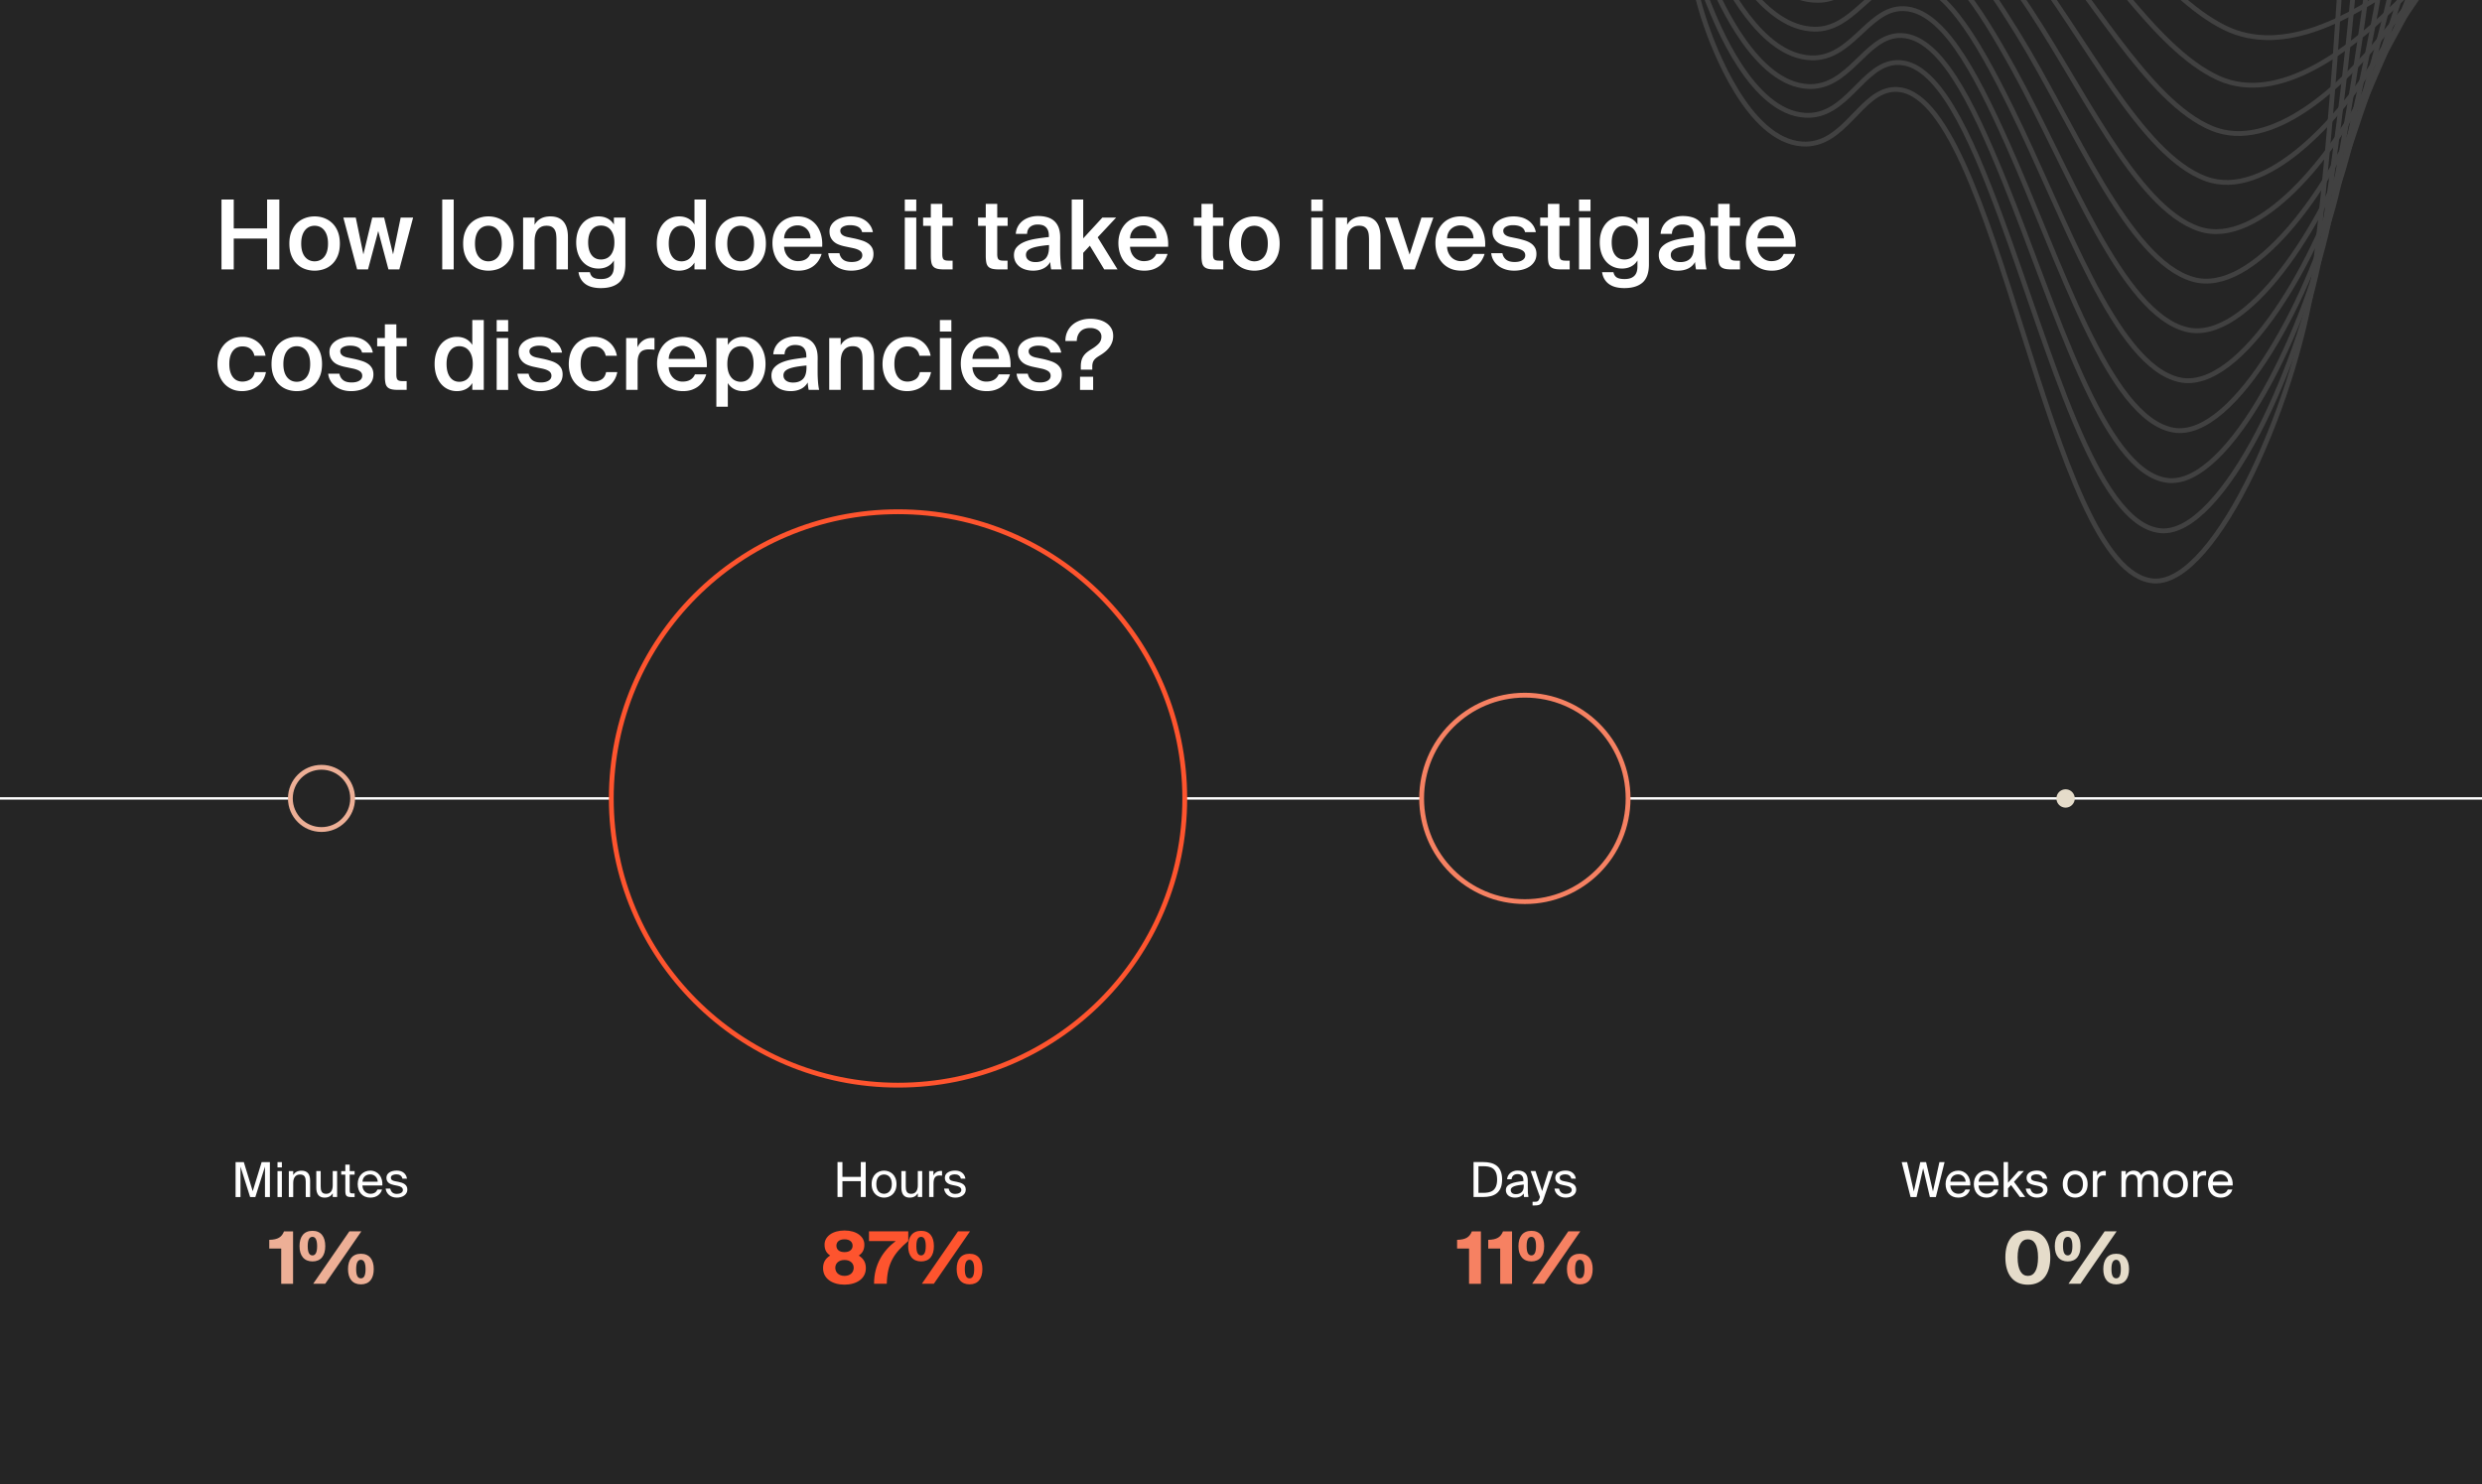
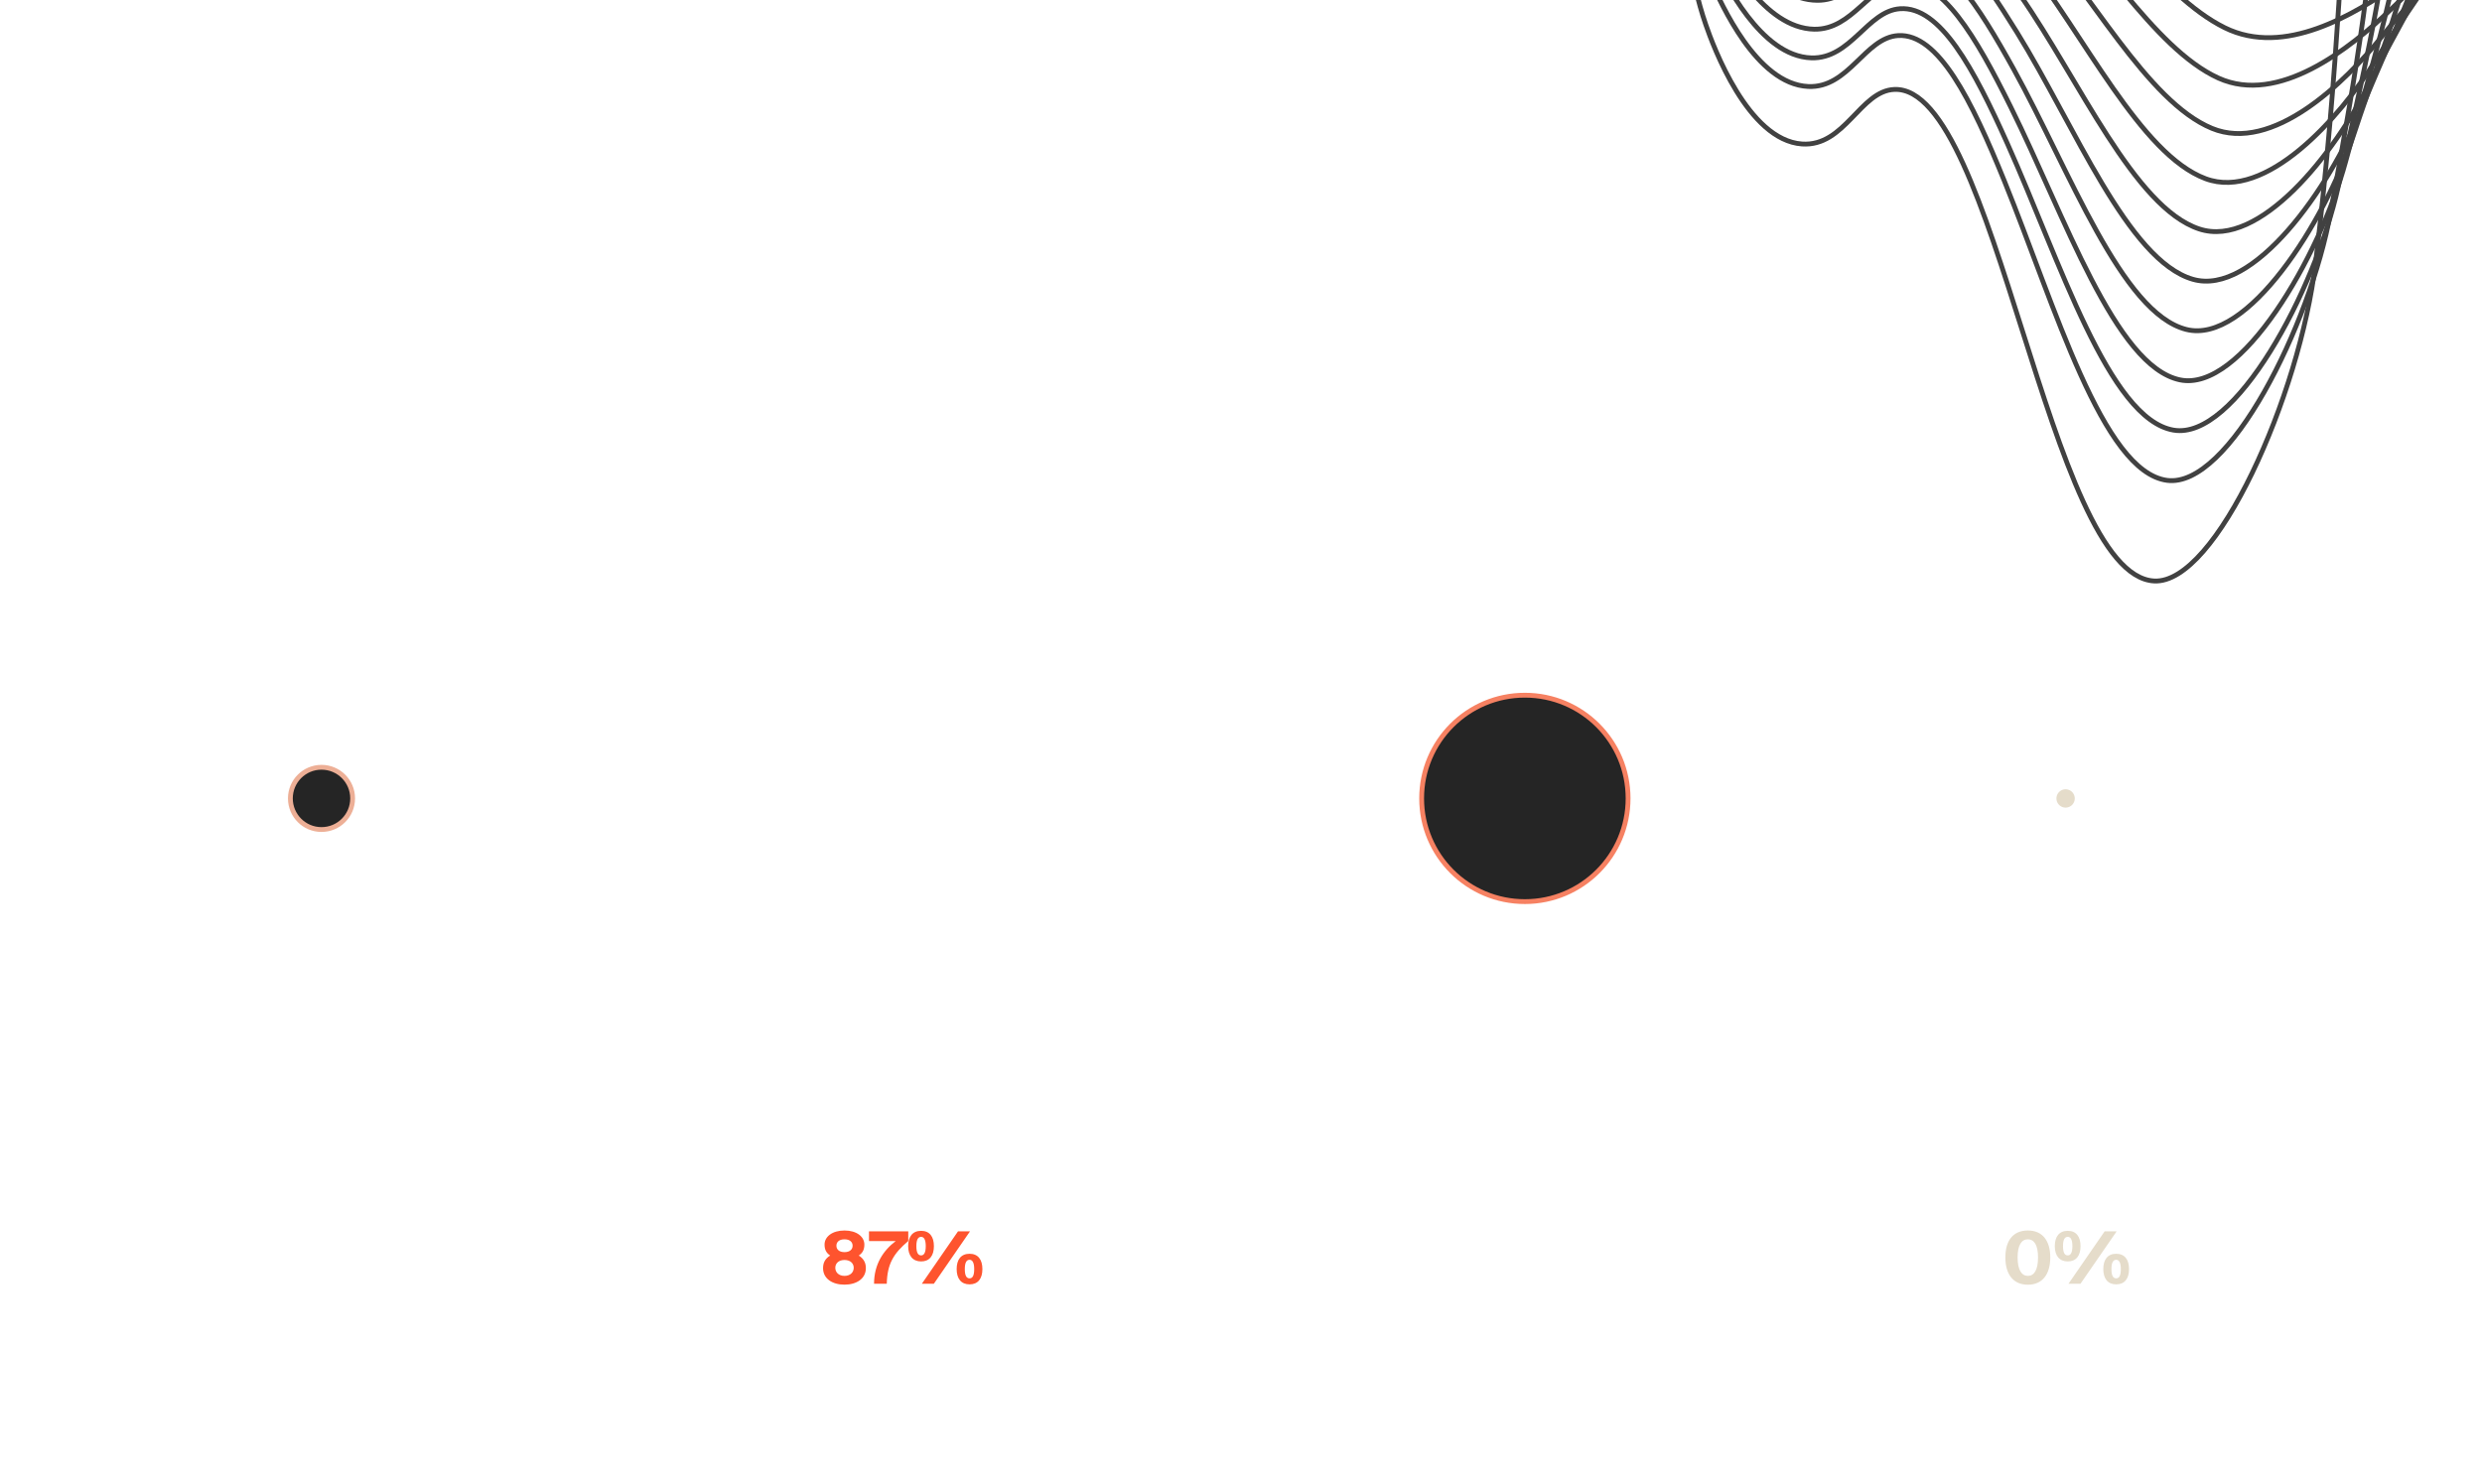
<svg xmlns="http://www.w3.org/2000/svg" data-name="Layer 1" viewBox="0 0 515 308">
-   <path fill="#252525" d="M-.5-.5h516v309H-.5z" />
  <g fill="#fff">
    <path d="M57.96 41.41v14.5h-2.54v-6.4H48.5v6.4h-2.54v-14.5h2.54v6h6.92v-6h2.54ZM65.28 44.91c.68 0 1.33.11 1.96.34.63.23 1.18.57 1.67 1.03.49.46.88 1.04 1.17 1.75.29.71.44 1.55.44 2.52s-.15 1.81-.44 2.52c-.29.71-.68 1.29-1.17 1.75-.49.46-1.04.8-1.67 1.02-.63.22-1.28.33-1.96.33s-1.33-.11-1.96-.33c-.63-.22-1.18-.56-1.67-1.02-.49-.46-.88-1.04-1.17-1.75-.29-.71-.44-1.55-.44-2.52s.15-1.81.44-2.52c.29-.71.68-1.29 1.17-1.75.49-.46 1.04-.8 1.67-1.03.63-.23 1.28-.34 1.96-.34Zm0 9.32c.4 0 .77-.08 1.1-.23.33-.15.63-.38.88-.68.25-.3.45-.68.59-1.14.14-.46.21-1 .21-1.63s-.07-1.15-.21-1.62c-.14-.47-.34-.85-.59-1.16a2.41 2.41 0 0 0-.88-.69c-.33-.15-.7-.23-1.1-.23s-.77.08-1.1.23c-.33.15-.63.38-.88.69-.25.31-.45.69-.59 1.16s-.21 1.01-.21 1.62.07 1.17.21 1.63.34.84.59 1.14c.25.3.55.53.88.68.33.15.7.23 1.1.23ZM77.24 45.15h2.46l1.86 7.64 1.58-7.64h2.58l-2.86 10.76H80.6l-2.12-7.96-2.12 7.96H74.1l-2.86-10.76h2.58l1.58 7.64 1.84-7.64ZM94.14 55.91h-2.38v-14.5h2.38v14.5ZM101.34 44.91c.68 0 1.33.11 1.96.34.63.23 1.18.57 1.67 1.03.49.46.88 1.04 1.17 1.75.29.71.44 1.55.44 2.52s-.15 1.81-.44 2.52c-.29.71-.68 1.29-1.17 1.75-.49.46-1.04.8-1.67 1.02-.63.22-1.28.33-1.96.33s-1.33-.11-1.96-.33c-.63-.22-1.18-.56-1.67-1.02-.49-.46-.88-1.04-1.17-1.75-.29-.71-.44-1.55-.44-2.52s.15-1.81.44-2.52c.29-.71.68-1.29 1.17-1.75.49-.46 1.04-.8 1.67-1.03.63-.23 1.28-.34 1.96-.34Zm0 9.32c.4 0 .77-.08 1.1-.23.33-.15.63-.38.88-.68.25-.3.45-.68.59-1.14.14-.46.21-1 .21-1.63s-.07-1.15-.21-1.62c-.14-.47-.34-.85-.59-1.16a2.41 2.41 0 0 0-.88-.69c-.33-.15-.7-.23-1.1-.23s-.77.08-1.1.23c-.33.15-.63.38-.88.69-.25.31-.45.69-.59 1.16s-.21 1.01-.21 1.62.07 1.17.21 1.63.34.84.59 1.14c.25.3.55.53.88.68.33.15.7.23 1.1.23ZM110.92 46.65c.31-.56.74-.99 1.29-1.29.55-.3 1.21-.45 1.97-.45.65 0 1.21.1 1.67.3.46.2.84.49 1.13.86.29.37.51.82.65 1.34.14.52.21 1.1.21 1.74v6.76h-2.38v-6.18c0-.36-.02-.71-.06-1.06a2.66 2.66 0 0 0-.27-.93c-.14-.27-.35-.49-.62-.65-.27-.16-.64-.24-1.09-.24s-.84.08-1.16.25c-.32.17-.58.4-.78.69-.2.29-.34.65-.43 1.06-.09.41-.13.86-.13 1.34v5.72h-2.38V45.15h2.38v1.5ZM127.38 45.15h2.38v9.68c0 1.76-.44 3.03-1.31 3.8-.87.77-2.14 1.16-3.81 1.16-.59 0-1.14-.06-1.66-.18s-.98-.31-1.39-.58c-.41-.27-.74-.61-1.01-1.03s-.45-.92-.54-1.51h2.36c.11.51.34.87.69 1.09.35.22.89.33 1.61.33.53 0 .97-.07 1.32-.21s.62-.33.82-.57c.2-.24.34-.52.42-.83.08-.31.12-.64.12-.99v-1.26c-.32.53-.75.95-1.3 1.24-.55.29-1.18.44-1.9.44-.65 0-1.26-.12-1.83-.37-.57-.25-1.06-.61-1.47-1.08-.41-.47-.74-1.04-.97-1.71s-.35-1.42-.35-2.26.12-1.59.35-2.26.56-1.23.97-1.7c.41-.47.9-.82 1.47-1.07.57-.25 1.18-.37 1.83-.37.72 0 1.35.15 1.9.44.55.29.98.71 1.3 1.24v-1.44Zm.1 5.16c0-.6-.07-1.12-.22-1.56-.15-.44-.34-.8-.59-1.09-.25-.29-.54-.5-.88-.64-.34-.14-.7-.21-1.09-.21-.84 0-1.49.31-1.96.94-.47.63-.7 1.48-.7 2.56s.23 1.97.7 2.6c.47.63 1.12.94 1.96.94.39 0 .75-.07 1.09-.21.34-.14.63-.36.88-.65.25-.29.44-.66.59-1.11.15-.45.22-.97.22-1.57ZM144.1 41.41h2.38v14.5h-2.38v-1.42c-.32.53-.75.95-1.3 1.24-.55.29-1.18.44-1.9.44-.65 0-1.26-.13-1.83-.39-.57-.26-1.06-.64-1.47-1.13s-.74-1.09-.97-1.78c-.23-.69-.35-1.47-.35-2.34s.12-1.63.35-2.32c.23-.69.56-1.29.97-1.78.41-.49.9-.87 1.47-1.13.57-.26 1.18-.39 1.83-.39.72 0 1.35.15 1.9.44.55.29.98.71 1.3 1.24v-5.18Zm.1 9.12c0-.61-.07-1.15-.22-1.62s-.34-.85-.59-1.15c-.25-.3-.54-.53-.88-.68-.34-.15-.7-.23-1.09-.23-.84 0-1.49.33-1.96.99-.47.66-.7 1.56-.7 2.69s.23 2.05.7 2.71c.47.66 1.12.99 1.96.99.39 0 .75-.08 1.09-.23.34-.15.63-.38.88-.69.25-.31.44-.69.59-1.15s.22-1 .22-1.63ZM153.68 44.91c.68 0 1.33.11 1.96.34.63.23 1.18.57 1.67 1.03.49.46.88 1.04 1.17 1.75.29.71.44 1.55.44 2.52s-.15 1.81-.44 2.52c-.29.71-.68 1.29-1.17 1.75-.49.46-1.04.8-1.67 1.02-.63.22-1.28.33-1.96.33s-1.33-.11-1.96-.33c-.63-.22-1.18-.56-1.67-1.02-.49-.46-.88-1.04-1.17-1.75-.29-.71-.44-1.55-.44-2.52s.15-1.81.44-2.52c.29-.71.68-1.29 1.17-1.75.49-.46 1.04-.8 1.67-1.03.63-.23 1.28-.34 1.96-.34Zm0 9.32c.4 0 .77-.08 1.1-.23.33-.15.63-.38.88-.68.25-.3.45-.68.59-1.14.14-.46.21-1 .21-1.63s-.07-1.15-.21-1.62c-.14-.47-.34-.85-.59-1.16a2.41 2.41 0 0 0-.88-.69c-.33-.15-.7-.23-1.1-.23s-.77.08-1.1.23c-.33.15-.63.38-.88.69-.25.31-.45.69-.59 1.16s-.21 1.01-.21 1.62.07 1.17.21 1.63.34.84.59 1.14c.25.3.55.53.88.68.33.15.7.23 1.1.23ZM165.66 56.17c-.88 0-1.66-.15-2.33-.46-.67-.31-1.23-.72-1.68-1.24-.45-.52-.79-1.13-1.02-1.82s-.35-1.43-.35-2.2c0-.81.13-1.56.38-2.23.25-.67.61-1.26 1.06-1.75s1-.88 1.64-1.15c.64-.27 1.35-.41 2.14-.41.84 0 1.59.16 2.24.48s1.2.76 1.64 1.32c.44.56.77 1.22.98 1.99.21.77.29 1.6.24 2.51h-7.9c.01.43.1.82.25 1.19s.36.68.61.95a2.717 2.717 0 0 0 2 .84c1.29 0 2.15-.5 2.58-1.5h2.34c-.12.43-.31.85-.56 1.27-.25.42-.58.79-.97 1.12-.39.33-.86.59-1.41.79s-1.17.3-1.88.3Zm-.16-9.4c-.33 0-.66.05-.99.16-.33.11-.62.27-.88.49-.26.22-.48.5-.65.84-.17.34-.27.74-.28 1.21h5.48c-.01-.41-.09-.79-.24-1.13-.15-.34-.34-.62-.58-.85s-.52-.4-.84-.53a2.68 2.68 0 0 0-1.02-.19ZM178.88 48.17c-.12-.51-.4-.87-.84-1.1-.44-.23-1-.34-1.68-.34-.55 0-1.02.1-1.41.31-.39.21-.59.49-.59.85 0 .67.52 1.11 1.56 1.32l1.46.3c.53.12 1.04.26 1.51.41.47.15.88.35 1.23.59s.62.54.82.89c.2.35.3.79.3 1.31 0 .56-.12 1.06-.37 1.49-.25.43-.58.79-1 1.08s-.91.51-1.46.66c-.55.15-1.14.23-1.77.23-.69 0-1.32-.09-1.89-.28s-1.05-.44-1.46-.76c-.41-.32-.73-.7-.98-1.14-.25-.44-.4-.92-.45-1.44h2.32c.11.57.37 1.02.78 1.34s1 .48 1.76.48c.67 0 1.2-.12 1.6-.37.4-.25.6-.58.6-1.01s-.18-.75-.53-.98c-.35-.23-.82-.4-1.39-.52l-1.62-.34c-.47-.09-.9-.22-1.3-.37s-.74-.35-1.03-.6c-.29-.25-.51-.55-.68-.9-.17-.35-.25-.78-.25-1.27s.12-.91.35-1.29c.23-.38.55-.7.95-.97.4-.27.87-.47 1.4-.62.53-.15 1.1-.22 1.7-.22.56 0 1.09.07 1.6.2s.96.34 1.37.61c.41.27.75.61 1.04 1.02.29.41.48.88.59 1.43h-2.24ZM190.12 41.41v2.4h-2.38v-2.4h2.38Zm0 3.74v10.76h-2.38V45.15h2.38ZM193.14 42.31h2.38v2.84h2.16v1.72h-2.16v5.86c0 .55.09.91.26 1.09.17.18.51.27 1.02.27h.86v1.82h-1.76c-.57 0-1.04-.04-1.4-.13s-.64-.24-.84-.45c-.2-.21-.34-.5-.41-.87-.07-.37-.11-.82-.11-1.37v-6.22h-1.6v-1.72h1.6v-2.84ZM204.54 42.31h2.38v2.84h2.16v1.72h-2.16v5.86c0 .55.09.91.26 1.09.17.18.51.27 1.02.27h.86v1.82h-1.76c-.57 0-1.04-.04-1.4-.13s-.64-.24-.84-.45c-.2-.21-.34-.5-.41-.87-.07-.37-.11-.82-.11-1.37v-6.22h-1.6v-1.72h1.6v-2.84ZM215.4 44.83c.67 0 1.28.08 1.85.24.57.16 1.06.42 1.47.78s.73.83.95 1.42c.22.59.32 1.31.31 2.16 0 .13 0 .31-.01.53v2.27c0 .68.03 1.35.08 2.01.05.66.13 1.22.24 1.67h-2.18c-.04-.23-.08-.45-.11-.66-.03-.21-.06-.51-.09-.88-.33.6-.81 1.05-1.42 1.35-.61.3-1.32.45-2.12.45-.59 0-1.12-.08-1.61-.23-.49-.15-.91-.37-1.26-.65a2.95 2.95 0 0 1-.82-1.01 3.02 3.02 0 0 1-.29-1.33c0-.67.19-1.22.58-1.66s.91-.8 1.57-1.08 1.43-.49 2.3-.64c.87-.15 1.8-.27 2.79-.38v-.26c0-.45-.06-.83-.18-1.13-.12-.3-.28-.54-.49-.72-.21-.18-.45-.31-.73-.38s-.59-.11-.92-.11c-.61 0-1.13.16-1.54.48-.41.32-.63.81-.66 1.46h-2.34c.04-.55.18-1.05.42-1.5s.56-.84.97-1.17c.41-.33.89-.58 1.44-.76a5.86 5.86 0 0 1 1.83-.27Zm2.26 6.02c-.85.08-1.58.17-2.18.28-.6.11-1.09.24-1.48.4-.39.16-.67.35-.85.57-.18.22-.27.48-.27.79 0 .47.18.83.54 1.1.36.27.84.4 1.44.4.88 0 1.57-.24 2.06-.73s.74-1.3.74-2.43v-.38ZM224.76 41.41v8.06l3.98-4.32h2.86l-3.84 4.1 4.12 6.66h-2.76l-2.98-4.92-1.38 1.48v3.44h-2.38v-14.5h2.38ZM237.44 56.17c-.88 0-1.66-.15-2.33-.46-.67-.31-1.23-.72-1.68-1.24-.45-.52-.79-1.13-1.02-1.82s-.35-1.43-.35-2.2c0-.81.13-1.56.38-2.23.25-.67.61-1.26 1.06-1.75s1-.88 1.64-1.15c.64-.27 1.35-.41 2.14-.41.84 0 1.59.16 2.24.48s1.2.76 1.64 1.32c.44.56.77 1.22.98 1.99.21.77.29 1.6.24 2.51h-7.9c.01.43.1.82.25 1.19s.36.68.61.95a2.717 2.717 0 0 0 2 .84c1.29 0 2.15-.5 2.58-1.5h2.34c-.12.43-.31.85-.56 1.27-.25.42-.58.79-.97 1.12-.39.33-.86.59-1.41.79s-1.17.3-1.88.3Zm-.16-9.4c-.33 0-.66.05-.99.16-.33.11-.62.27-.88.49-.26.22-.48.5-.65.84-.17.34-.27.74-.28 1.21h5.48c-.01-.41-.09-.79-.24-1.13-.15-.34-.34-.62-.58-.85s-.52-.4-.84-.53a2.68 2.68 0 0 0-1.02-.19ZM249.3 42.31h2.38v2.84h2.16v1.72h-2.16v5.86c0 .55.09.91.26 1.09.17.18.51.27 1.02.27h.86v1.82h-1.76c-.57 0-1.04-.04-1.4-.13s-.64-.24-.84-.45c-.2-.21-.34-.5-.41-.87-.07-.37-.11-.82-.11-1.37v-6.22h-1.6v-1.72h1.6v-2.84ZM260.28 44.91c.68 0 1.33.11 1.96.34.63.23 1.18.57 1.67 1.03.49.46.88 1.04 1.17 1.75.29.71.44 1.55.44 2.52s-.15 1.81-.44 2.52c-.29.71-.68 1.29-1.17 1.75-.49.46-1.04.8-1.67 1.02-.63.22-1.28.33-1.96.33s-1.33-.11-1.96-.33c-.63-.22-1.18-.56-1.67-1.02-.49-.46-.88-1.04-1.17-1.75-.29-.71-.44-1.55-.44-2.52s.15-1.81.44-2.52c.29-.71.68-1.29 1.17-1.75.49-.46 1.04-.8 1.67-1.03.63-.23 1.28-.34 1.96-.34Zm0 9.32c.4 0 .77-.08 1.1-.23.33-.15.63-.38.88-.68.25-.3.45-.68.59-1.14.14-.46.21-1 .21-1.63s-.07-1.15-.21-1.62c-.14-.47-.34-.85-.59-1.16a2.41 2.41 0 0 0-.88-.69c-.33-.15-.7-.23-1.1-.23s-.77.08-1.1.23c-.33.15-.63.38-.88.69-.25.31-.45.69-.59 1.16s-.21 1.01-.21 1.62.07 1.17.21 1.63.34.84.59 1.14c.25.3.55.53.88.68.33.15.7.23 1.1.23ZM274.46 41.41v2.4h-2.38v-2.4h2.38Zm0 3.74v10.76h-2.38V45.15h2.38ZM279.52 46.65c.31-.56.74-.99 1.29-1.29.55-.3 1.21-.45 1.97-.45.65 0 1.21.1 1.67.3.46.2.84.49 1.13.86.29.37.51.82.65 1.34.14.52.21 1.1.21 1.74v6.76h-2.38v-6.18c0-.36-.02-.71-.06-1.06a2.66 2.66 0 0 0-.27-.93c-.14-.27-.35-.49-.62-.65-.27-.16-.64-.24-1.09-.24s-.84.08-1.16.25c-.32.17-.58.4-.78.69-.2.29-.34.65-.43 1.06-.09.41-.13.86-.13 1.34v5.72h-2.38V45.15h2.38v1.5ZM292.48 52.83l2.46-7.68h2.48l-3.88 10.76h-2.24l-3.92-10.76H290l2.48 7.68ZM303.22 56.17c-.88 0-1.66-.15-2.33-.46-.67-.31-1.23-.72-1.68-1.24-.45-.52-.79-1.13-1.02-1.82s-.35-1.43-.35-2.2c0-.81.13-1.56.38-2.23.25-.67.61-1.26 1.06-1.75s1-.88 1.64-1.15c.64-.27 1.35-.41 2.14-.41.84 0 1.59.16 2.24.48s1.2.76 1.64 1.32c.44.56.77 1.22.98 1.99.21.77.29 1.6.24 2.51h-7.9c.01.43.1.82.25 1.19s.36.68.61.95a2.717 2.717 0 0 0 2 .84c1.29 0 2.15-.5 2.58-1.5h2.34c-.12.43-.31.85-.56 1.27-.25.42-.58.79-.97 1.12-.39.33-.86.59-1.41.79s-1.17.3-1.88.3Zm-.16-9.4c-.33 0-.66.05-.99.16-.33.11-.62.27-.88.49-.26.22-.48.5-.65.84-.17.34-.27.74-.28 1.21h5.48c-.01-.41-.09-.79-.24-1.13-.15-.34-.34-.62-.58-.85s-.52-.4-.84-.53a2.68 2.68 0 0 0-1.02-.19ZM316.44 48.17c-.12-.51-.4-.87-.84-1.1-.44-.23-1-.34-1.68-.34-.55 0-1.02.1-1.41.31-.39.21-.59.49-.59.85 0 .67.52 1.11 1.56 1.32l1.46.3c.53.12 1.04.26 1.51.41.47.15.88.35 1.23.59s.62.54.82.89c.2.35.3.79.3 1.31 0 .56-.12 1.06-.37 1.49-.25.43-.58.79-1 1.08s-.91.51-1.46.66c-.55.15-1.14.23-1.77.23-.69 0-1.32-.09-1.89-.28s-1.05-.44-1.46-.76c-.41-.32-.73-.7-.98-1.14-.25-.44-.4-.92-.45-1.44h2.32c.11.57.37 1.02.78 1.34s1 .48 1.76.48c.67 0 1.2-.12 1.6-.37.4-.25.6-.58.6-1.01s-.18-.75-.53-.98c-.35-.23-.82-.4-1.39-.52l-1.62-.34c-.47-.09-.9-.22-1.3-.37s-.74-.35-1.03-.6c-.29-.25-.51-.55-.68-.9-.17-.35-.25-.78-.25-1.27s.12-.91.35-1.29c.23-.38.55-.7.95-.97.4-.27.87-.47 1.4-.62.53-.15 1.1-.22 1.7-.22.56 0 1.09.07 1.6.2s.96.34 1.37.61c.41.27.75.61 1.04 1.02.29.41.48.88.59 1.43h-2.24ZM321.18 42.31h2.38v2.84h2.16v1.72h-2.16v5.86c0 .55.09.91.26 1.09.17.18.51.27 1.02.27h.86v1.82h-1.76c-.57 0-1.04-.04-1.4-.13s-.64-.24-.84-.45c-.2-.21-.34-.5-.41-.87-.07-.37-.11-.82-.11-1.37v-6.22h-1.6v-1.72h1.6v-2.84ZM330.02 41.41v2.4h-2.38v-2.4h2.38Zm0 3.74v10.76h-2.38V45.15h2.38ZM339.76 45.15h2.38v9.68c0 1.76-.44 3.03-1.31 3.8-.87.77-2.14 1.16-3.81 1.16-.59 0-1.14-.06-1.66-.18s-.98-.31-1.39-.58c-.41-.27-.74-.61-1.01-1.03s-.45-.92-.54-1.51h2.36c.11.51.34.87.69 1.09.35.22.89.33 1.61.33.53 0 .97-.07 1.32-.21s.62-.33.82-.57c.2-.24.34-.52.42-.83.08-.31.12-.64.12-.99v-1.26c-.32.53-.75.95-1.3 1.24-.55.29-1.18.44-1.9.44-.65 0-1.26-.12-1.83-.37-.57-.25-1.06-.61-1.47-1.08-.41-.47-.74-1.04-.97-1.71s-.35-1.42-.35-2.26.12-1.59.35-2.26.56-1.23.97-1.7c.41-.47.9-.82 1.47-1.07.57-.25 1.18-.37 1.83-.37.72 0 1.35.15 1.9.44.55.29.98.71 1.3 1.24v-1.44Zm.1 5.16c0-.6-.07-1.12-.22-1.56-.15-.44-.34-.8-.59-1.09-.25-.29-.54-.5-.88-.64-.34-.14-.7-.21-1.09-.21-.84 0-1.49.31-1.96.94-.47.63-.7 1.48-.7 2.56s.23 1.97.7 2.6c.47.63 1.12.94 1.96.94.39 0 .75-.07 1.09-.21.34-.14.63-.36.88-.65.25-.29.44-.66.59-1.11.15-.45.22-.97.22-1.57ZM349.2 44.83c.67 0 1.28.08 1.85.24.57.16 1.06.42 1.47.78s.73.83.95 1.42c.22.59.32 1.31.31 2.16 0 .13 0 .31-.01.53v2.27c0 .68.03 1.35.08 2.01.05.66.13 1.22.24 1.67h-2.18c-.04-.23-.08-.45-.11-.66-.03-.21-.06-.51-.09-.88-.33.6-.81 1.05-1.42 1.35-.61.3-1.32.45-2.12.45-.59 0-1.12-.08-1.61-.23-.49-.15-.91-.37-1.26-.65a2.95 2.95 0 0 1-.82-1.01 3.02 3.02 0 0 1-.29-1.33c0-.67.19-1.22.58-1.66s.91-.8 1.57-1.08 1.43-.49 2.3-.64c.87-.15 1.8-.27 2.79-.38v-.26c0-.45-.06-.83-.18-1.13-.12-.3-.28-.54-.49-.72-.21-.18-.45-.31-.73-.38s-.59-.11-.92-.11c-.61 0-1.13.16-1.54.48-.41.32-.63.81-.66 1.46h-2.34c.04-.55.18-1.05.42-1.5s.56-.84.97-1.17c.41-.33.89-.58 1.44-.76a5.86 5.86 0 0 1 1.83-.27Zm2.26 6.02c-.85.08-1.58.17-2.18.28-.6.11-1.09.24-1.48.4-.39.16-.67.35-.85.57-.18.22-.27.48-.27.79 0 .47.18.83.54 1.1.36.27.84.4 1.44.4.88 0 1.57-.24 2.06-.73s.74-1.3.74-2.43v-.38ZM356.51 42.31h2.38v2.84h2.16v1.72h-2.16v5.86c0 .55.09.91.26 1.09.17.18.51.27 1.02.27h.86v1.82h-1.76c-.57 0-1.04-.04-1.4-.13s-.64-.24-.84-.45c-.2-.21-.34-.5-.41-.87-.07-.37-.11-.82-.11-1.37v-6.22h-1.6v-1.72h1.6v-2.84ZM367.64 56.17c-.88 0-1.66-.15-2.33-.46-.67-.31-1.23-.72-1.68-1.24-.45-.52-.79-1.13-1.02-1.82s-.35-1.43-.35-2.2c0-.81.13-1.56.38-2.23.25-.67.61-1.26 1.06-1.75s1-.88 1.64-1.15c.64-.27 1.35-.41 2.14-.41.84 0 1.59.16 2.24.48s1.2.76 1.64 1.32c.44.56.77 1.22.98 1.99.21.77.29 1.6.24 2.51h-7.9c.01.43.1.82.25 1.19s.36.68.61.95a2.717 2.717 0 0 0 2 .84c1.29 0 2.15-.5 2.58-1.5h2.34c-.12.43-.31.85-.56 1.27-.25.42-.58.79-.97 1.12-.39.33-.86.59-1.41.79s-1.17.3-1.88.3Zm-.16-9.4c-.33 0-.66.05-.99.16-.33.11-.62.27-.88.49-.26.22-.48.5-.65.84-.17.34-.27.74-.28 1.21h5.48c-.01-.41-.09-.79-.24-1.13-.15-.34-.34-.62-.58-.85s-.52-.4-.84-.53a2.68 2.68 0 0 0-1.02-.19ZM50.34 69.91c.6 0 1.17.09 1.7.28.53.19 1.01.45 1.43.79.42.34.77.75 1.05 1.23s.47 1.02.58 1.62h-2.32c-.11-.57-.37-1.04-.79-1.4s-.99-.54-1.71-.54c-.37 0-.72.07-1.05.21-.33.14-.61.36-.86.66-.25.3-.44.68-.58 1.13-.14.45-.21 1-.21 1.64s.07 1.19.21 1.65.33.84.58 1.14c.25.3.53.52.86.66.33.14.68.21 1.05.21.6 0 1.14-.15 1.63-.44.49-.29.8-.8.95-1.52h2.32c-.12.63-.33 1.19-.64 1.68s-.68.91-1.12 1.24c-.44.33-.93.59-1.48.76-.55.17-1.11.26-1.7.26-.8 0-1.52-.14-2.15-.43s-1.17-.68-1.61-1.18c-.44-.5-.78-1.09-1.01-1.78s-.35-1.43-.35-2.23.12-1.54.35-2.23.58-1.28 1.03-1.79 1-.9 1.64-1.19c.64-.29 1.37-.43 2.2-.43ZM61.58 69.91c.68 0 1.33.11 1.96.34.63.23 1.18.57 1.67 1.03.49.46.88 1.04 1.17 1.75.29.71.44 1.55.44 2.52s-.15 1.81-.44 2.52c-.29.71-.68 1.29-1.17 1.75-.49.46-1.04.8-1.67 1.02-.63.22-1.28.33-1.96.33s-1.33-.11-1.96-.33c-.63-.22-1.18-.56-1.67-1.02-.49-.46-.88-1.04-1.17-1.75-.29-.71-.44-1.55-.44-2.52s.15-1.81.44-2.52c.29-.71.68-1.29 1.17-1.75.49-.46 1.04-.8 1.67-1.03.63-.23 1.28-.34 1.96-.34Zm0 9.32c.4 0 .77-.08 1.1-.23.33-.15.63-.38.88-.68.25-.3.45-.68.59-1.14.14-.46.21-1 .21-1.63s-.07-1.15-.21-1.62c-.14-.47-.34-.85-.59-1.16a2.41 2.41 0 0 0-.88-.69c-.33-.15-.7-.23-1.1-.23s-.77.08-1.1.23c-.33.15-.63.38-.88.69-.25.31-.45.69-.59 1.16s-.21 1.01-.21 1.62.07 1.17.21 1.63.34.84.59 1.14c.25.3.55.53.88.68.33.15.7.23 1.1.23ZM75.12 73.17c-.12-.51-.4-.87-.84-1.1-.44-.23-1-.34-1.68-.34-.55 0-1.02.1-1.41.31-.39.21-.59.49-.59.85 0 .67.52 1.11 1.56 1.32l1.46.3c.53.12 1.04.26 1.51.41.47.15.88.35 1.23.59s.62.54.82.89c.2.35.3.79.3 1.31 0 .56-.12 1.06-.37 1.49-.25.43-.58.79-1 1.08s-.91.51-1.46.66c-.55.15-1.14.23-1.77.23-.69 0-1.32-.09-1.89-.28s-1.05-.44-1.46-.76c-.41-.32-.73-.7-.98-1.14-.25-.44-.4-.92-.45-1.44h2.32c.11.57.37 1.02.78 1.34s1 .48 1.76.48c.67 0 1.2-.12 1.6-.37.4-.25.6-.58.6-1.01s-.18-.75-.53-.98c-.35-.23-.82-.4-1.39-.52l-1.62-.34c-.47-.09-.9-.22-1.3-.37s-.74-.35-1.03-.6c-.29-.25-.51-.55-.68-.9-.17-.35-.25-.78-.25-1.27s.12-.91.35-1.29c.23-.38.55-.7.95-.97.4-.27.87-.47 1.4-.62.53-.15 1.1-.22 1.7-.22.56 0 1.09.07 1.6.2s.96.34 1.37.61c.41.27.75.61 1.04 1.02.29.41.48.88.59 1.43h-2.24ZM79.86 67.31h2.38v2.84h2.16v1.72h-2.16v5.86c0 .55.09.91.26 1.09.17.18.51.27 1.02.27h.86v1.82h-1.76c-.57 0-1.04-.04-1.4-.13s-.64-.24-.84-.45c-.2-.21-.34-.5-.41-.87-.07-.37-.11-.82-.11-1.37v-6.22h-1.6v-1.72h1.6v-2.84ZM98 66.41h2.38v14.5H98v-1.42c-.32.53-.75.95-1.3 1.24-.55.29-1.18.44-1.9.44-.65 0-1.26-.13-1.83-.39-.57-.26-1.06-.64-1.47-1.13s-.74-1.09-.97-1.78c-.23-.69-.35-1.47-.35-2.34s.12-1.63.35-2.32c.23-.69.56-1.29.97-1.78.41-.49.9-.87 1.47-1.13.57-.26 1.18-.39 1.83-.39.72 0 1.35.15 1.9.44.55.29.98.71 1.3 1.24v-5.18Zm.1 9.12c0-.61-.07-1.15-.22-1.62s-.34-.85-.59-1.15c-.25-.3-.54-.53-.88-.68-.34-.15-.7-.23-1.09-.23-.84 0-1.49.33-1.96.99-.47.66-.7 1.56-.7 2.69s.23 2.05.7 2.71c.47.66 1.12.99 1.96.99.39 0 .75-.08 1.09-.23.34-.15.63-.38.88-.69.25-.31.44-.69.59-1.15s.22-1 .22-1.63ZM105.44 66.41v2.4h-2.38v-2.4h2.38Zm0 3.74v10.76h-2.38V70.15h2.38ZM114.38 73.17c-.12-.51-.4-.87-.84-1.1-.44-.23-1-.34-1.68-.34-.55 0-1.02.1-1.41.31-.39.21-.59.49-.59.85 0 .67.52 1.11 1.56 1.32l1.46.3c.53.12 1.04.26 1.51.41.47.15.88.35 1.23.59s.62.54.82.89c.2.35.3.79.3 1.31 0 .56-.12 1.06-.37 1.49-.25.43-.58.79-1 1.08s-.91.51-1.46.66c-.55.15-1.14.23-1.77.23-.69 0-1.32-.09-1.89-.28s-1.05-.44-1.46-.76c-.41-.32-.73-.7-.98-1.14-.25-.44-.4-.92-.45-1.44h2.32c.11.57.37 1.02.78 1.34s1 .48 1.76.48c.67 0 1.2-.12 1.6-.37.4-.25.6-.58.6-1.01s-.18-.75-.53-.98c-.35-.23-.82-.4-1.39-.52l-1.62-.34c-.47-.09-.9-.22-1.3-.37s-.74-.35-1.03-.6c-.29-.25-.51-.55-.68-.9-.17-.35-.25-.78-.25-1.27s.12-.91.35-1.29c.23-.38.55-.7.95-.97.4-.27.87-.47 1.4-.62.53-.15 1.1-.22 1.7-.22.56 0 1.09.07 1.6.2s.96.34 1.37.61c.41.27.75.61 1.04 1.02.29.41.48.88.59 1.43h-2.24ZM123.24 69.91c.6 0 1.17.09 1.7.28.53.19 1.01.45 1.43.79.42.34.77.75 1.05 1.23s.47 1.02.58 1.62h-2.32c-.11-.57-.37-1.04-.79-1.4s-.99-.54-1.71-.54c-.37 0-.72.07-1.05.21-.33.14-.61.36-.86.66-.25.3-.44.68-.58 1.13-.14.45-.21 1-.21 1.64s.07 1.19.21 1.65.33.84.58 1.14c.25.3.53.52.86.66.33.14.68.21 1.05.21.6 0 1.14-.15 1.63-.44.49-.29.8-.8.95-1.52h2.32c-.12.63-.33 1.19-.64 1.68s-.68.91-1.12 1.24c-.44.33-.93.59-1.48.76-.55.17-1.11.26-1.7.26-.8 0-1.52-.14-2.15-.43s-1.17-.68-1.61-1.18c-.44-.5-.78-1.09-1.01-1.78s-.35-1.43-.35-2.23.12-1.54.35-2.23.58-1.28 1.03-1.79 1-.9 1.64-1.19c.64-.29 1.37-.43 2.2-.43ZM135.8 72.57c-.4-.04-.78-.06-1.14-.06s-.71.04-1 .13c-.29.09-.54.23-.74.44-.2.21-.35.49-.46.85s-.16.81-.16 1.34v5.64h-2.38V70.15h2.34v1.92c.29-.6.69-1.07 1.19-1.41s1.08-.52 1.73-.53h.31c.11 0 .22.02.31.03v2.4ZM141.72 81.17c-.88 0-1.66-.15-2.33-.46-.67-.31-1.23-.72-1.68-1.24-.45-.52-.79-1.13-1.02-1.82s-.35-1.43-.35-2.2c0-.81.13-1.56.38-2.23.25-.67.61-1.26 1.06-1.75s1-.88 1.64-1.15c.64-.27 1.35-.41 2.14-.41.84 0 1.59.16 2.24.48s1.2.76 1.64 1.32c.44.56.77 1.22.98 1.99.21.77.29 1.6.24 2.51h-7.9c.01.43.1.82.25 1.19s.36.68.61.95a2.717 2.717 0 0 0 2 .84c1.29 0 2.15-.5 2.58-1.5h2.34c-.12.43-.31.85-.56 1.27-.25.42-.58.79-.97 1.12-.39.33-.86.59-1.41.79s-1.17.3-1.88.3Zm-.16-9.4c-.33 0-.66.05-.99.16-.33.11-.62.27-.88.49-.26.22-.48.5-.65.84-.17.34-.27.74-.28 1.21h5.48c-.01-.41-.09-.79-.24-1.13-.15-.34-.34-.62-.58-.85s-.52-.4-.84-.53a2.68 2.68 0 0 0-1.02-.19ZM151.02 70.15v1.44c.32-.53.75-.95 1.3-1.24.55-.29 1.18-.44 1.9-.44.65 0 1.26.13 1.83.39.57.26 1.06.64 1.47 1.13.41.49.74 1.09.97 1.78.23.69.35 1.47.35 2.32s-.12 1.65-.35 2.34c-.23.69-.56 1.29-.97 1.78s-.9.87-1.47 1.13c-.57.26-1.18.39-1.83.39-.72 0-1.35-.15-1.9-.44-.55-.29-.98-.71-1.3-1.24v4.92h-2.38V70.15h2.38Zm-.1 5.38c0 .63.07 1.17.21 1.63s.34.84.59 1.15c.25.31.55.54.89.69.34.15.7.23 1.09.23.84 0 1.49-.33 1.96-.99.47-.66.7-1.56.7-2.71s-.23-2.03-.7-2.69c-.47-.66-1.12-.99-1.96-.99-.39 0-.75.08-1.09.23-.34.15-.64.38-.89.68-.25.3-.45.68-.59 1.15s-.21 1.01-.21 1.62ZM165.08 69.83c.67 0 1.28.08 1.85.24.57.16 1.06.42 1.47.78s.73.83.95 1.42c.22.59.32 1.31.31 2.16 0 .13 0 .31-.01.53v2.27c0 .68.03 1.35.08 2.01.05.66.13 1.22.24 1.67h-2.18c-.04-.23-.08-.45-.11-.66-.03-.21-.06-.51-.09-.88-.33.6-.81 1.05-1.42 1.35-.61.3-1.32.45-2.12.45-.59 0-1.12-.08-1.61-.23-.49-.15-.91-.37-1.26-.65a2.95 2.95 0 0 1-.82-1.01 3.02 3.02 0 0 1-.29-1.33c0-.67.19-1.22.58-1.66s.91-.8 1.57-1.08 1.43-.49 2.3-.64c.87-.15 1.8-.27 2.79-.38v-.26c0-.45-.06-.83-.18-1.13-.12-.3-.28-.54-.49-.72-.21-.18-.45-.31-.73-.38s-.59-.11-.92-.11c-.61 0-1.13.16-1.54.48-.41.32-.63.81-.66 1.46h-2.34c.04-.55.18-1.05.42-1.5s.56-.84.97-1.17c.41-.33.89-.58 1.44-.76a5.86 5.86 0 0 1 1.83-.27Zm2.26 6.02c-.85.08-1.58.17-2.18.28-.6.11-1.09.24-1.48.4-.39.16-.67.35-.85.57-.18.22-.27.48-.27.79 0 .47.18.83.54 1.1.36.27.84.4 1.44.4.88 0 1.57-.24 2.06-.73s.74-1.3.74-2.43v-.38ZM174.44 71.65c.31-.56.74-.99 1.29-1.29.55-.3 1.21-.45 1.97-.45.65 0 1.21.1 1.67.3.46.2.84.49 1.13.86.29.37.51.82.65 1.34.14.52.21 1.1.21 1.74v6.76h-2.38v-6.18c0-.36-.02-.71-.06-1.06a2.66 2.66 0 0 0-.27-.93c-.14-.27-.35-.49-.62-.65-.27-.16-.64-.24-1.09-.24s-.84.08-1.16.25c-.32.17-.58.4-.78.69-.2.29-.34.65-.43 1.06-.09.41-.13.86-.13 1.34v5.72h-2.38V70.15h2.38v1.5ZM188.34 69.91c.6 0 1.17.09 1.7.28.53.19 1.01.45 1.43.79.42.34.77.75 1.05 1.23s.47 1.02.58 1.62h-2.32c-.11-.57-.37-1.04-.79-1.4s-.99-.54-1.71-.54c-.37 0-.72.07-1.05.21-.33.14-.61.36-.86.66-.25.3-.44.68-.58 1.13-.14.45-.21 1-.21 1.64s.07 1.19.21 1.65.33.84.58 1.14c.25.3.53.52.86.66.33.14.68.21 1.05.21.6 0 1.14-.15 1.63-.44.49-.29.8-.8.95-1.52h2.32c-.12.63-.33 1.19-.64 1.68s-.68.91-1.12 1.24c-.44.33-.93.59-1.48.76-.55.17-1.11.26-1.7.26-.8 0-1.52-.14-2.15-.43s-1.17-.68-1.61-1.18c-.44-.5-.78-1.09-1.01-1.78s-.35-1.43-.35-2.23.12-1.54.35-2.23.58-1.28 1.03-1.79 1-.9 1.64-1.19c.64-.29 1.37-.43 2.2-.43ZM197.4 66.41v2.4h-2.38v-2.4h2.38Zm0 3.74v10.76h-2.38V70.15h2.38ZM204.74 81.17c-.88 0-1.66-.15-2.33-.46-.67-.31-1.23-.72-1.68-1.24-.45-.52-.79-1.13-1.02-1.82s-.35-1.43-.35-2.2c0-.81.13-1.56.38-2.23.25-.67.61-1.26 1.06-1.75s1-.88 1.64-1.15c.64-.27 1.35-.41 2.14-.41.84 0 1.59.16 2.24.48s1.2.76 1.64 1.32c.44.56.77 1.22.98 1.99.21.77.29 1.6.24 2.51h-7.9c.01.43.1.82.25 1.19s.36.68.61.95a2.717 2.717 0 0 0 2 .84c1.29 0 2.15-.5 2.58-1.5h2.34c-.12.43-.31.85-.56 1.27-.25.42-.58.79-.97 1.12-.39.33-.86.59-1.41.79s-1.17.3-1.88.3Zm-.16-9.4c-.33 0-.66.05-.99.16-.33.11-.62.27-.88.49-.26.22-.48.5-.65.84-.17.34-.27.74-.28 1.21h5.48c-.01-.41-.09-.79-.24-1.13-.15-.34-.34-.62-.58-.85s-.52-.4-.84-.53a2.68 2.68 0 0 0-1.02-.19ZM217.96 73.17c-.12-.51-.4-.87-.84-1.1-.44-.23-1-.34-1.68-.34-.55 0-1.02.1-1.41.31-.39.21-.59.49-.59.85 0 .67.52 1.11 1.56 1.32l1.46.3c.53.12 1.04.26 1.51.41.47.15.88.35 1.23.59s.62.54.82.89c.2.35.3.79.3 1.31 0 .56-.12 1.06-.37 1.49-.25.43-.58.79-1 1.08s-.91.51-1.46.66c-.55.15-1.14.23-1.77.23-.69 0-1.32-.09-1.89-.28s-1.05-.44-1.46-.76c-.41-.32-.73-.7-.98-1.14-.25-.44-.4-.92-.45-1.44h2.32c.11.57.37 1.02.78 1.34s1 .48 1.76.48c.67 0 1.2-.12 1.6-.37.4-.25.6-.58.6-1.01s-.18-.75-.53-.98c-.35-.23-.82-.4-1.39-.52l-1.62-.34c-.47-.09-.9-.22-1.3-.37s-.74-.35-1.03-.6c-.29-.25-.51-.55-.68-.9-.17-.35-.25-.78-.25-1.27s.12-.91.35-1.29c.23-.38.55-.7.95-.97.4-.27.87-.47 1.4-.62.53-.15 1.1-.22 1.7-.22.56 0 1.09.07 1.6.2s.96.34 1.37.61c.41.27.75.61 1.04 1.02.29.41.48.88.59 1.43h-2.24ZM226.26 66.15c.6 0 1.18.07 1.75.21.57.14 1.07.36 1.51.65.44.29.79.66 1.06 1.11.27.45.4.98.4 1.59 0 .47-.07.9-.22 1.3s-.34.76-.58 1.08c-.24.32-.51.61-.81.86-.3.25-.6.47-.91.66s-.58.36-.81.52c-.23.16-.42.33-.57.51-.15.18-.26.38-.33.61a2.9 2.9 0 0 0-.11.84v.62h-2.38v-.68c0-.47.05-.87.14-1.22.09-.35.24-.66.43-.94.19-.28.43-.53.71-.76s.61-.45.98-.68c.59-.35 1.07-.72 1.45-1.12s.57-.89.57-1.46c0-.28-.06-.53-.19-.76s-.29-.41-.5-.56a2.34 2.34 0 0 0-.73-.34c-.28-.08-.58-.12-.9-.12-.89 0-1.58.24-2.05.73-.47.49-.72 1.14-.75 1.97h-2.36c0-.71.13-1.34.39-1.91.26-.57.62-1.05 1.08-1.45s1.01-.71 1.65-.93c.64-.22 1.33-.33 2.08-.33Zm-2.16 14.76v-2.72h2.72v2.72h-2.72Z" />
  </g>
  <path fill="none" stroke="#fff" stroke-miterlimit="10" stroke-width=".5" d="M-.5 165.69h516" />
  <g fill="#fff">
    <path d="M49.9 242.1v6.32h-1.02v-7.25h1.71l1.85 6.04 1.85-6.04H56v7.25h-1.02v-6.32l-2 6.32H51.9l-2-6.32ZM58.49 242.27h-.91v-1.1h.91v1.1Zm0 6.15h-.91v-5.38h.91v5.38ZM62.58 242.95c1.3 0 1.77.84 1.77 2.07v3.4h-.91v-3.13c0-.83-.14-1.55-1.18-1.55-.88 0-1.42.61-1.42 1.76v2.92h-.91v-5.38h.91v.81c.31-.51.83-.9 1.74-.9ZM67.35 248.54c-1.25 0-1.72-.84-1.72-2.07v-3.44h.91v3.17c0 .83.14 1.55 1.13 1.55.86 0 1.37-.61 1.37-1.76v-2.96h.91v5.38h-.91v-.77c-.31.51-.8.9-1.69.9ZM72.56 241.69v1.35h1.02v.73h-1.02v3.19c0 .56.04.7.56.7h.46v.76h-.66c-1.03 0-1.27-.23-1.27-1.35v-3.3h-.85v-.73h.85v-1.35h.91ZM76.86 247.74c.8 0 1.24-.36 1.47-.89h.94c-.25.93-1.1 1.69-2.41 1.69-1.7 0-2.64-1.22-2.64-2.81 0-1.7 1.14-2.79 2.61-2.79 1.64 0 2.63 1.38 2.51 3.08H75.2c.04 1.16.86 1.72 1.66 1.72Zm1.52-2.5c-.02-.76-.59-1.52-1.55-1.52-.81 0-1.54.44-1.62 1.52h3.17ZM82.23 243.71c-.53 0-1.13.19-1.13.68 0 .43.3.63.82.73l.76.15c.98.19 1.84.56 1.84 1.6s-.96 1.67-2.19 1.67c-1.41 0-2.21-.93-2.31-1.87h.96c.14.69.57 1.1 1.37 1.1.69 0 1.25-.3 1.25-.8 0-.54-.51-.77-1.09-.89l-.8-.16c-.73-.15-1.53-.49-1.53-1.49s.96-1.5 2.15-1.5 1.95.65 2.12 1.67h-.95c-.14-.64-.64-.89-1.27-.89Z" />
  </g>
-   <path d="M186.34 106.2c-32.86 0-59.5 26.64-59.5 59.5s26.64 59.5 59.5 59.5 59.49-26.64 59.49-59.5-26.64-59.5-59.49-59.5Z" fill="#252525" stroke="#fe542e" stroke-miterlimit="10" />
  <g fill="#fff">
    <path d="M179.63 248.41h-1.02v-3.29h-3.81v3.29h-1.02v-7.25h1.02v3.08h3.81v-3.08h1.02v7.25ZM183.44 248.54c-1.25 0-2.58-.85-2.58-2.8s1.33-2.8 2.58-2.8 2.58.85 2.58 2.8-1.33 2.8-2.58 2.8Zm1.61-2.8c0-1.43-.79-2-1.61-2s-1.61.53-1.61 2 .79 2 1.61 2 1.61-.62 1.61-2ZM188.75 248.54c-1.25 0-1.72-.84-1.72-2.07v-3.44h.91v3.17c0 .83.14 1.55 1.13 1.55.86 0 1.37-.61 1.37-1.76v-2.96h.91v5.38h-.91v-.77c-.31.51-.8.9-1.69.9ZM194.96 243.94c-.84 0-1.26.47-1.26 1.65v2.82h-.91v-5.38h.89v.94c.27-.61.82-.95 1.52-.97.09 0 .17 0 .27.01v.97c-.19-.02-.36-.04-.51-.04ZM198.1 243.71c-.53 0-1.13.19-1.13.68 0 .43.3.63.82.73l.76.15c.98.19 1.84.56 1.84 1.6s-.96 1.67-2.19 1.67c-1.41 0-2.21-.93-2.31-1.87h.96c.14.69.57 1.1 1.37 1.1.69 0 1.25-.3 1.25-.8 0-.54-.51-.77-1.09-.89l-.8-.16c-.73-.15-1.53-.49-1.53-1.49s.96-1.5 2.15-1.5 1.95.65 2.12 1.67h-.95c-.14-.64-.64-.89-1.27-.89Z" />
  </g>
  <g fill="#fff">
    <path d="M311.68 244.78c0 2.77-1.65 3.63-3.95 3.63h-1.98v-7.25h1.98c2.3 0 3.95.86 3.95 3.62Zm-4.91-2.76v5.53h.93c1.5 0 2.94-.3 2.94-2.77s-1.44-2.76-2.94-2.76h-.93ZM316.1 245.1v-.13c0-.98-.55-1.31-1.22-1.31-.75 0-1.19.41-1.23 1.07h-.94c.09-1.16 1.11-1.81 2.16-1.81 1.48 0 2.15.71 2.14 2.22v1.24c-.02.9.03 1.52.13 2.03h-.92c-.03-.2-.06-.42-.07-.74-.33.55-.89.87-1.84.87-1.01 0-1.85-.56-1.85-1.55 0-1.27 1.43-1.64 3.64-1.89Zm-2.63 1.87c0 .51.39.85 1.04.85.85 0 1.66-.39 1.66-1.66v-.34c-1.65.17-2.7.41-2.7 1.15ZM320.34 248.64c-.39 1.17-.67 1.52-1.87 1.52H318v-.76h.37c.6 0 .89-.04 1.13-.88l.04-.11-1.94-5.38h1.01l1.37 4.15 1.33-4.15h.95l-1.92 5.61ZM324.76 243.71c-.53 0-1.13.19-1.13.68 0 .43.3.63.82.73l.76.15c.98.19 1.84.56 1.84 1.6s-.96 1.67-2.19 1.67c-1.41 0-2.21-.93-2.31-1.87h.96c.14.69.57 1.1 1.37 1.1.69 0 1.25-.3 1.25-.8 0-.54-.51-.77-1.09-.89l-.8-.16c-.73-.15-1.53-.49-1.53-1.49s.96-1.5 2.15-1.5 1.95.65 2.12 1.67h-.95c-.14-.64-.64-.89-1.27-.89Z" />
  </g>
  <path d="M428.6 163.8a1.9 1.9 0 1 0 0 3.8 1.9 1.9 0 1 0 0-3.8Z" fill="#e5dcca" />
  <g fill="#fff">
    <path d="M402.42 241.17h1.07l-1.81 7.25h-1.24l-1.4-5.96-1.37 5.96h-1.24l-1.84-7.25h1.12l1.4 6.09 1.34-6.09h1.2l1.43 6.09 1.34-6.09ZM406.34 247.74c.8 0 1.24-.36 1.47-.89h.94c-.25.93-1.1 1.69-2.41 1.69-1.7 0-2.64-1.22-2.64-2.81 0-1.7 1.14-2.79 2.61-2.79 1.64 0 2.63 1.38 2.51 3.08h-4.14c.04 1.16.86 1.72 1.66 1.72Zm1.52-2.5c-.02-.76-.59-1.52-1.55-1.52-.81 0-1.54.44-1.62 1.52h3.17ZM412.2 247.74c.8 0 1.24-.36 1.47-.89h.94c-.25.93-1.1 1.69-2.41 1.69-1.7 0-2.64-1.22-2.64-2.81 0-1.7 1.14-2.79 2.61-2.79 1.64 0 2.63 1.38 2.51 3.08h-4.14c.04 1.16.86 1.72 1.66 1.72Zm1.52-2.5c-.02-.76-.59-1.52-1.55-1.52-.81 0-1.54.44-1.62 1.52h3.17ZM416.65 245.45l2.17-2.42h1.12l-2.05 2.23 2.33 3.15h-1.11l-1.83-2.48-.63.68v1.8h-.91v-7.25h.91v4.29ZM422.55 243.71c-.53 0-1.13.19-1.13.68 0 .43.3.63.82.73l.76.15c.98.19 1.84.56 1.84 1.6s-.96 1.67-2.19 1.67c-1.41 0-2.21-.93-2.31-1.87h.96c.14.69.57 1.1 1.37 1.1.69 0 1.25-.3 1.25-.8 0-.54-.51-.77-1.09-.89l-.8-.16c-.73-.15-1.53-.49-1.53-1.49s.96-1.5 2.15-1.5 1.95.65 2.12 1.67h-.95c-.14-.64-.64-.89-1.27-.89ZM430.59 248.54c-1.25 0-2.58-.85-2.58-2.8s1.33-2.8 2.58-2.8 2.58.85 2.58 2.8-1.33 2.8-2.58 2.8Zm1.61-2.8c0-1.43-.79-2-1.61-2s-1.61.53-1.61 2 .79 2 1.61 2 1.61-.62 1.61-2ZM436.43 243.94c-.84 0-1.26.47-1.26 1.65v2.82h-.91v-5.38h.89v.94c.27-.61.82-.95 1.52-.97.09 0 .17 0 .27.01v.97c-.19-.02-.36-.04-.51-.04ZM440.18 248.41v-5.38h.91v.81c.31-.51.81-.9 1.62-.9s1.31.36 1.55.95c.43-.66 1.06-.95 1.81-.95 1.25 0 1.74.84 1.74 2.07v3.4h-.91v-3.13c0-.83-.16-1.55-1.15-1.55-.78 0-1.3.61-1.3 1.76v2.92h-.91v-3.13c0-.83-.16-1.55-1.15-1.55-.78 0-1.3.61-1.3 1.76v2.92h-.91ZM451.4 248.54c-1.25 0-2.58-.85-2.58-2.8s1.33-2.8 2.58-2.8 2.58.85 2.58 2.8-1.33 2.8-2.58 2.8Zm1.61-2.8c0-1.43-.79-2-1.61-2s-1.61.53-1.61 2 .79 2 1.61 2 1.61-.62 1.61-2ZM457.24 243.94c-.84 0-1.26.47-1.26 1.65v2.82h-.91v-5.38h.89v.94c.27-.61.82-.95 1.52-.97.09 0 .17 0 .27.01v.97c-.19-.02-.36-.04-.51-.04ZM460.79 247.74c.8 0 1.24-.36 1.47-.89h.94c-.25.93-1.1 1.69-2.41 1.69-1.7 0-2.64-1.22-2.64-2.81 0-1.7 1.14-2.79 2.61-2.79 1.64 0 2.63 1.38 2.51 3.08h-4.14c.04 1.16.86 1.72 1.66 1.72Zm1.52-2.5c-.02-.76-.59-1.52-1.55-1.52-.81 0-1.54.44-1.62 1.52h3.17Z" />
  </g>
  <g fill="#edaf96">
-     <path d="M58.34 259.11h-2.47v-1.81c1.81-.04 2.59-.57 3.06-1.75h1.88v10.87h-2.46v-7.3ZM64.84 255.43c1.74 0 2.65 1.19 2.65 3.18s-.92 3.17-2.65 3.17-2.69-1.18-2.69-3.17.92-3.18 2.69-3.18Zm0 1.25c-.58 0-.99.48-.99 1.93s.41 1.92.99 1.92c.55 0 .96-.49.96-1.92s-.41-1.93-.96-1.93Zm7.65-1.14h2.49l-7.5 10.87h-2.49l7.5-10.87Zm2.4 4.65c1.74 0 2.66 1.19 2.66 3.18s-.92 3.17-2.66 3.17-2.68-1.18-2.68-3.17.92-3.18 2.68-3.18Zm0 1.25c-.58 0-.99.48-.99 1.93s.4 1.92.99 1.92.96-.5.96-1.92-.41-1.93-.96-1.93Z" />
-   </g>
+     </g>
  <g fill="#fe542e">
    <path d="M172.26 260.56c-.75-.51-1.17-1.14-1.17-2.28 0-1.65 1.62-2.92 4.14-2.92s4.12 1.28 4.12 2.92c0 1.14-.42 1.77-1.16 2.28 1.12.71 1.47 1.61 1.47 2.62 0 2.17-1.92 3.42-4.44 3.42s-4.44-1.25-4.44-3.42c0-1.02.34-1.92 1.47-2.62Zm2.97.92c-1.23 0-1.91.72-1.91 1.62s.67 1.68 1.91 1.68 1.91-.78 1.91-1.68-.68-1.62-1.91-1.62Zm0-4.29c-1.11 0-1.68.56-1.68 1.33s.57 1.33 1.68 1.33 1.68-.57 1.68-1.33-.57-1.33-1.68-1.33ZM188.46 255.54v2.01c-3.04 2.56-4.37 4.74-4.46 8.86h-2.64c0-4 1.88-6.87 4.5-8.86h-5.55v-2.01h8.14Z" />
    <path d="M191.13 255.43c1.74 0 2.65 1.19 2.65 3.18s-.92 3.17-2.65 3.17-2.69-1.18-2.69-3.17.92-3.18 2.69-3.18Zm0 1.25c-.58 0-.99.48-.99 1.93s.41 1.92.99 1.92c.55 0 .96-.49.96-1.92s-.41-1.93-.96-1.93Zm7.65-1.14h2.49l-7.5 10.87h-2.49l7.5-10.87Zm2.4 4.65c1.74 0 2.66 1.19 2.66 3.18s-.92 3.17-2.66 3.17-2.68-1.18-2.68-3.17.92-3.18 2.68-3.18Zm0 1.25c-.58 0-.99.48-.99 1.93s.4 1.92.99 1.92.96-.5.96-1.92-.41-1.93-.96-1.93Z" />
  </g>
  <g fill="#f68162">
-     <path d="M304.81 259.11h-2.47v-1.81c1.81-.04 2.59-.57 3.06-1.75h1.88v10.87h-2.46v-7.3ZM311.27 259.11h-2.47v-1.81c1.81-.04 2.59-.57 3.06-1.75h1.88v10.87h-2.46v-7.3ZM317.76 255.43c1.74 0 2.65 1.19 2.65 3.18s-.92 3.17-2.65 3.17-2.69-1.18-2.69-3.17.92-3.18 2.69-3.18Zm0 1.25c-.58 0-.99.48-.99 1.93s.41 1.92.99 1.92c.55 0 .96-.49.96-1.92s-.41-1.93-.96-1.93Zm7.65-1.14h2.49l-7.5 10.87h-2.49l7.5-10.87Zm2.4 4.65c1.74 0 2.66 1.19 2.66 3.18s-.92 3.17-2.66 3.17-2.68-1.18-2.68-3.17.92-3.18 2.68-3.18Zm0 1.25c-.58 0-.99.48-.99 1.93s.4 1.92.99 1.92.96-.5.96-1.92-.41-1.93-.96-1.93Z" />
-   </g>
+     </g>
  <g fill="#e5dcca">
    <path d="M420.77 255.36c3.04 0 4.65 2.13 4.65 5.59s-1.6 5.66-4.65 5.66-4.67-2.17-4.67-5.66 1.6-5.59 4.67-5.59Zm0 1.83c-1.28 0-2.13 1.16-2.13 3.76s.85 3.83 2.13 3.83 2.11-1.18 2.11-3.83-.85-3.76-2.11-3.76ZM429.05 255.43c1.74 0 2.65 1.19 2.65 3.18s-.92 3.17-2.65 3.17-2.69-1.18-2.69-3.17.92-3.18 2.69-3.18Zm0 1.25c-.58 0-.99.48-.99 1.93s.41 1.92.99 1.92c.55 0 .96-.49.96-1.92s-.41-1.93-.96-1.93Zm7.65-1.14h2.49l-7.5 10.87h-2.49l7.5-10.87Zm2.4 4.65c1.74 0 2.66 1.19 2.66 3.18s-.92 3.17-2.66 3.17-2.68-1.18-2.68-3.17.92-3.18 2.68-3.18Zm0 1.25c-.58 0-.99.48-.99 1.93s.4 1.92.99 1.92.96-.5.96-1.92-.41-1.93-.96-1.93Z" />
  </g>
  <path d="M66.71 159.23c-3.57 0-6.46 2.89-6.46 6.46s2.89 6.46 6.46 6.46 6.46-2.89 6.46-6.46-2.89-6.46-6.46-6.46Z" fill="#252525" stroke="#edaf96" stroke-miterlimit="10" />
  <path d="M316.4 144.27c-11.83 0-21.42 9.59-21.42 21.42s9.59 21.42 21.42 21.42 21.42-9.59 21.42-21.42-9.59-21.42-21.42-21.42Z" fill="#252525" stroke="#f68162" stroke-miterlimit="10" />
  <g fill="none" stroke="#414141" stroke-miterlimit="10">
    <path d="M624.29-40.13c-54.35 16.62-93.86-52.15-120.16-34.33-22.13 15-13.62 44.49-23.66 129.03-3.26 27.5-20.64 66.66-33.48 66-22.09-1.13-32.72-102.77-53.89-102.01-7.13.25-10.3 11.94-19.2 11.32-11.23-.79-18.42-20.29-19.97-24.8-13.76-40.11 17.42-64.77 5.69-87.19-12.78-24.4-54.78-4.77-86.98-32.57-26.61-22.97-38.12-71.09-22.65-103.49 19.41-40.66 63.05-18.34 133-73.94 23.67-18.81 33.93-56.88 72.25-71.59 17.09-6.56 48.71 1.65 60.38 12.14 15.4 13.85-4.99 49.71 14.76 84.05 3.1 5.39 7.2 10.76 13.61 12.49 12.17 3.3 26.98-26.17 37.14-22.24 22.01 8.53-6.99 34.32 8.01 55.63 19.89 28.26 42.87 11.09 66.68 39.81 6.71 8.09 29.7 35.82 26.2 70.17-3.17 31.22-27.64 62.29-57.74 71.5Z" />
-     <path d="M677.47-115.12c-2.35 30.38-24.84 60.96-53.36 70.64-51.38 17.42-89.58-46.38-115.52-28.56-17.28 11.89-16.27 31.98-20.99 78.59-1.27 12.58-3.11 27.01-5.57 43.77-3.82 25.54-20.9 61.97-33.71 60.82-13.39-1.24-22.88-37.15-33.07-64.8-6.64-18.02-13.42-32.76-21.77-32.36-7.02.31-10.27 11.46-18.93 10.94-11.03-.62-18.29-18.94-19.99-23.14-15.1-37.27 14.42-60.76 2.51-82.69-12.73-23.67-51.89-5.65-82.27-33.4-24.87-22.72-35.55-68.99-21.11-101.21 18.83-42.02 59.02-22.61 126.18-75.97 18.18-14.44 29.09-35.82 51.97-52.66 6.93-5.1 14.63-9.76 23.73-13.25 18.53-7.09 49.22-1.79 61.11 9.02 15.19 13.74-3.88 48.22 14.92 81.24 2.96 5.25 6.86 10.45 12.94 12.24 11.55 3.42 25.52-24.08 35.16-20.09 20.78 8.62-6.61 33.33 7.77 54.01 18.99 27.21 41.02 11.42 64.05 39.2 6.65 8.03 28.53 34.67 25.98 67.68Z" />
    <path d="M672.91-118.61c-1.52 29.56-22.04 59.64-48.97 69.77-48.4 18.22-85.29-40.6-110.88-22.8-17.15 11.97-16.67 31.41-22.69 75.09-1.62 11.76-3.94 25.11-6.77 40.6-4.3 23.59-21.17 57.32-33.94 55.64-13.41-1.76-23.22-36.12-33.75-62.09-6.85-16.9-13.7-30.7-22.04-30.22-6.9.4-10.24 10.96-18.67 10.57-10.83-.49-18.16-17.57-20.02-21.48-16.39-34.36 11.33-56.7-.66-78.2-12.77-22.89-48.98-6.51-77.56-34.24-23.12-22.44-33.02-66.91-19.58-98.93 18.23-43.41 55-26.88 119.35-78 18.26-14.48 29.79-31.59 54.59-47.42 7.4-4.72 15.36-9.28 24.56-12.81 19.96-7.62 49.7-5.21 61.84 5.88 14.94 13.66-2.67 46.68 15.07 78.43 2.84 5.09 6.53 10.14 12.27 11.99 10.94 3.54 24.05-22.01 33.18-17.94 19.55 8.7-6.23 32.34 7.52 52.38 18.09 26.15 39.18 11.75 61.41 38.58 6.59 7.97 27.39 33.54 25.76 65.18Z" />
    <path d="M668.35-122.11c-.68 28.75-19.23 58.3-44.58 68.91-45.41 19.01-81.01-34.82-106.25-17.03-17.01 12.05-17.09 30.88-24.39 71.58-1.97 10.96-4.8 23.2-7.97 37.44-4.82 21.64-21.44 52.65-34.17 50.47-13.42-2.3-23.55-35.08-34.43-59.37-7.06-15.78-13.98-28.65-22.31-28.08-6.79.46-10.21 10.46-18.41 10.2-10.63-.34-18.01-16.19-20.04-19.82-17.6-31.38 8.28-52.67-3.84-73.71-12.75-22.13-46.07-7.34-72.85-35.09-21.38-22.14-30.53-64.86-18.04-96.66 17.61-44.83 50.97-31.15 112.52-80.03 18.34-14.53 30.46-27.38 57.21-42.17 7.86-4.35 16.09-8.81 25.39-12.36 21.4-8.15 50.2-8.64 62.57 2.76 14.72 13.56-1.52 45.16 15.22 75.62 2.72 4.94 6.2 9.83 11.6 11.74 10.32 3.66 22.58-19.93 31.2-15.79 18.31 8.77-5.91 31.39 7.28 50.76 17.12 25.15 37.33 12.08 58.77 37.96 6.54 7.9 26.25 32.42 25.54 62.69Z" />
    <path d="M663.78-125.61c.17 27.97-16.41 56.96-40.2 68.05-42.41 19.78-76.72-29.04-101.61-11.26-16.88 12.13-17.51 30.39-26.09 68.08-2.32 10.18-5.66 21.3-9.18 34.28-5.34 19.7-21.71 47.97-34.39 45.29-13.44-2.84-23.88-34.04-35.11-56.66-7.27-14.66-14.26-26.6-22.59-25.94-6.68.53-10.18 9.97-18.15 9.83-10.42-.19-17.85-14.8-20.07-18.16-18.7-28.35 5.24-48.64-7.02-69.21-12.73-21.38-43.15-8.15-68.15-35.92-19.63-21.81-28.06-62.83-16.5-94.38 16.96-46.28 46.94-35.42 105.69-82.06 18.41-14.58 31.1-23.19 59.83-36.93 8.32-3.98 16.82-8.33 26.22-11.92 22.83-8.68 50.7-12.08 63.31-.37 14.5 13.46-.37 43.65 15.38 72.8 2.59 4.79 5.86 9.52 10.93 11.49 9.71 3.78 21.11-17.85 29.22-13.65 17.07 8.84-5.54 30.41 7.03 49.13 16.2 24.11 35.49 12.41 56.12 37.34 6.48 7.84 25.14 31.31 25.32 60.19Z" />
    <path d="M659.22-129.11c1.03 27.2-13.59 55.61-35.81 67.19-39.41 20.54-72.44-23.27-96.97-5.5-16.75 12.22-17.95 29.94-27.79 64.57-2.67 9.41-6.52 19.4-10.38 31.11-5.86 17.76-21.97 43.29-34.62 40.11-13.46-3.39-24.21-32.99-35.79-53.95C410.38.89 403.31-10.14 395-9.38c-6.56.6-10.15 9.48-17.89 9.45-10.22-.04-17.68-13.4-20.09-16.5-19.64-25.28 2.21-44.6-10.19-64.72-12.71-20.62-40.22-8.92-63.44-36.76-17.9-21.46-25.63-60.83-14.97-92.11 16.28-47.74 42.91-39.69 98.86-84.09 18.49-14.62 31.72-19.01 62.46-31.68 8.77-3.62 17.55-7.86 27.05-11.48 24.27-9.2 51.2-15.51 64.04-3.5 14.27 13.36.78 42.15 15.53 69.99 2.46 4.64 5.53 9.22 10.26 11.24 9.1 3.91 19.63-15.78 27.24-11.5 15.83 8.89-5.18 29.43 6.79 47.5 15.28 23.06 33.65 12.75 53.49 36.72 6.43 7.78 24.06 30.21 25.1 57.7Z" />
    <path d="M654.66-132.6c1.9 26.45-10.23 55.22-31.42 66.33-37.33 19.57-68.16-17.49-92.34.27-16.61 12.3-18.44 29.56-29.49 61.07-3.04 8.67-7.38 17.51-11.58 27.94-6.38 15.83-22.24 38.61-34.85 34.94-13.48-3.93-24.52-31.94-36.46-51.23-7.68-12.4-14.83-22.52-23.13-21.67-6.45.66-10.12 9-17.63 9.08-10.02.12-17.48-11.98-20.12-14.85-20.4-22.2-.83-40.57-13.37-60.23-12.68-19.87-37.29-9.66-58.73-37.6-16.17-21.08-23.24-58.83-13.43-89.84 15.57-49.23 38.89-43.96 92.03-86.12 18.57-14.67 32.33-14.86 65.08-26.44 9.22-3.26 18.28-7.39 27.88-11.04 25.7-9.73 51.71-18.95 64.77-6.63 14.05 13.25 1.92 40.64 15.68 67.18 2.33 4.49 5.21 8.91 9.59 10.99 8.49 4.03 18.14-13.71 25.26-9.35 14.58 8.93-4.82 28.46 6.55 45.88 14.36 22.02 31.8 13.08 50.85 36.11 6.37 7.72 23 29.14 24.87 55.2Z" />
    <path d="M650.1-136.1c2.8 25.71-7.93 52.88-27.04 65.47-33.36 21.98-63.91-11.76-87.7 6.04-16.5 12.35-18.99 29.23-31.19 57.56-3.42 7.95-8.24 15.62-12.78 24.78-6.9 13.9-22.51 33.93-35.08 29.76-13.5-4.48-24.83-30.88-37.14-48.52-7.87-11.27-15.11-20.48-23.41-19.53-6.34.72-10.09 8.51-17.37 8.71-9.82.27-17.27-10.56-20.14-13.19-20.96-19.18-3.85-36.54-16.54-55.74-12.65-19.13-34.36-10.35-54.02-38.44-14.46-20.66-20.87-56.85-11.89-87.56 14.83-50.74 34.86-48.23 85.2-88.15 18.65-14.71 32.94-10.73 67.7-21.19 9.66-2.91 19.01-6.91 28.71-10.6 27.14-10.26 52.21-22.39 65.5-9.76 13.84 13.14 3.06 39.14 15.84 64.37 2.2 4.35 4.87 8.61 8.92 10.74 7.89 4.16 16.66-11.66 23.29-7.21 13.33 8.95-4.45 27.47 6.3 44.25 13.45 20.98 29.95 13.41 48.2 35.49 6.31 7.66 21.97 28.06 24.65 52.71Z" />
    <path d="M645.53-139.59c3.72 24.99-5.09 51.49-22.65 64.61-30.34 22.66-59.62-5.99-83.07 11.81-16.37 12.43-19.65 28.96-32.89 54.06-3.83 7.26-9.11 13.74-13.98 21.61-7.43 11.99-22.78 29.25-35.3 24.58-13.52-5.04-25.12-29.82-37.82-45.8-8.05-10.14-15.39-18.44-23.68-17.39-6.22.79-10.06 8.03-17.11 8.34-9.62.43-16.64-9.79-20.17-11.53-17.82-20.01-6.88-32.51-19.72-51.24-12.84-18.73-31.45-11.01-49.32-39.28-12.77-20.21-18.53-54.88-10.36-85.28 14.04-52.26 30.84-52.51 78.37-90.18 18.72-14.76 33.54-6.62 70.32-15.95 10.11-2.57 19.73-6.44 29.54-10.15 28.58-10.79 52.72-25.83 66.23-12.89 13.62 13.03 4.19 37.65 15.99 61.56 2.07 4.2 4.54 8.31 8.25 10.49 7.28 4.3 15.17-9.61 21.31-5.06 12.08 8.95-4.08 26.49 6.06 42.62 12.53 19.93 28.11 13.74 45.56 34.87 6.26 7.6 20.98 27.01 24.43 50.21Z" />
    <path d="M640.97-143.09c4.67 24.29-2.25 50.08-18.26 63.75-27.31 23.31-55.34-.21-78.43 17.57-16.24 12.51-20.45 28.71-34.59 50.55-4.27 6.59-9.98 11.86-15.19 18.45-7.97 10.08-23.04 24.56-35.53 19.41-13.53-5.59-25.4-28.75-38.5-43.09-8.23-9-15.67-16.4-23.95-15.25-6.11.85-10.03 7.54-16.85 7.97-9.42.59-16.41-8.47-20.2-9.87-18.33-17.49-9.89-28.49-22.89-46.75-12.56-17.64-28.56-11.61-44.61-40.12-11.1-19.71-16.21-52.92-8.82-83.01 13.21-53.8 26.81-56.77 71.54-92.21 18.8-14.8 34.14-2.52 72.94-10.71 10.55-2.23 20.46-5.96 30.36-9.71 30.01-11.32 53.23-29.27 66.96-16.02 13.4 12.93 5.32 36.16 16.15 58.75 1.94 4.05 4.22 8.01 7.58 10.24 6.68 4.44 13.68-7.57 19.33-2.91 10.83 8.93-3.72 25.51 5.82 41 11.62 18.88 26.27 14.08 42.93 34.25 6.2 7.53 20.03 25.96 24.21 47.72Z" />
    <path d="M636.41-146.59c5.66 23.59.58 48.66-13.87 62.89-24.3 23.92-51.06 5.57-73.79 23.34-16.11 12.59-25.03 26.08-36.29 47.05-5.74 4.98-10.87 9.99-16.39 15.28-8.54 8.18-23.31 19.88-35.76 14.23-13.55-6.15-25.66-27.69-39.17-40.37-8.39-7.87-15.95-14.36-24.23-13.11-6 .91-10.01 7.06-16.59 7.59-9.22.75-16.19-7.16-20.22-8.22-18.83-14.98-12.9-24.47-26.07-42.26-12.51-16.9-25.7-12.18-39.9-40.96-9.47-19.19-13.92-50.96-7.28-80.74 12.34-55.34 22.78-61.05 64.71-94.24 18.88-14.85 34.74 1.56 75.57-5.46 11-1.89 21.19-5.49 31.2-9.27 31.45-11.84 53.74-32.71 67.7-19.15 13.19 12.81 6.44 34.67 16.3 55.94 1.81 3.9 3.89 7.72 6.91 9.99 6.08 4.59 12.18-5.55 17.35-.77 9.59 8.88-3.35 24.52 5.57 39.37 10.71 17.83 24.42 14.41 40.28 33.64 6.14 7.47 19.12 24.91 23.99 45.22Z" />
-     <path d="M631.84-150.09c6.69 22.9 3.41 47.2-9.49 62.02-21.3 24.49-46.77 11.35-69.16 29.11-15.97 12.68-25.95 25.43-38 43.54-6.23 4.14-11.78 8.12-17.59 12.12-9.13 6.29-23.57 15.19-35.99 9.05-13.57-6.7-25.9-26.64-39.85-37.66-8.54-6.75-16.23-12.33-24.5-10.97-5.89.97-9.98 6.58-16.33 7.22-9.02.91-15.96-5.85-20.25-6.56-19.34-12.47-15.91-20.45-29.24-37.76-12.45-16.16-22.89-12.69-35.19-41.8-7.88-18.63-11.65-49.01-5.75-78.46 11.42-56.9 18.76-65.32 57.88-96.27 18.96-14.9 35.33 5.62 78.19-.22 11.44-1.56 21.92-5.01 32.02-8.83 32.88-12.37 54.25-36.16 68.43-22.28 12.98 12.7 7.56 33.19 16.45 53.12 1.67 3.75 3.56 7.43 6.24 9.74 5.48 4.74 10.7-3.54 15.37 1.38 8.36 8.79-2.98 23.54 5.33 37.74 9.81 16.77 22.57 14.74 37.64 33.02 6.09 7.41 18.26 23.86 23.77 42.73Z" />
+     <path d="M631.84-150.09c6.69 22.9 3.41 47.2-9.49 62.02-21.3 24.49-46.77 11.35-69.16 29.11-15.97 12.68-25.95 25.43-38 43.54-6.23 4.14-11.78 8.12-17.59 12.12-9.13 6.29-23.57 15.19-35.99 9.05-13.57-6.7-25.9-26.64-39.85-37.66-8.54-6.75-16.23-12.33-24.5-10.97-5.89.97-9.98 6.58-16.33 7.22-9.02.91-15.96-5.85-20.25-6.56-19.34-12.47-15.91-20.45-29.24-37.76-12.45-16.16-22.89-12.69-35.19-41.8-7.88-18.63-11.65-49.01-5.75-78.46 11.42-56.9 18.76-65.32 57.88-96.27 18.96-14.9 35.33 5.62 78.19-.22 11.44-1.56 21.92-5.01 32.02-8.83 32.88-12.37 54.25-36.16 68.43-22.28 12.98 12.7 7.56 33.19 16.45 53.12 1.67 3.75 3.56 7.43 6.24 9.74 5.48 4.74 10.7-3.54 15.37 1.38 8.36 8.79-2.98 23.54 5.33 37.74 9.81 16.77 22.57 14.74 37.64 33.02 6.09 7.41 18.26 23.86 23.77 42.73" />
  </g>
</svg>